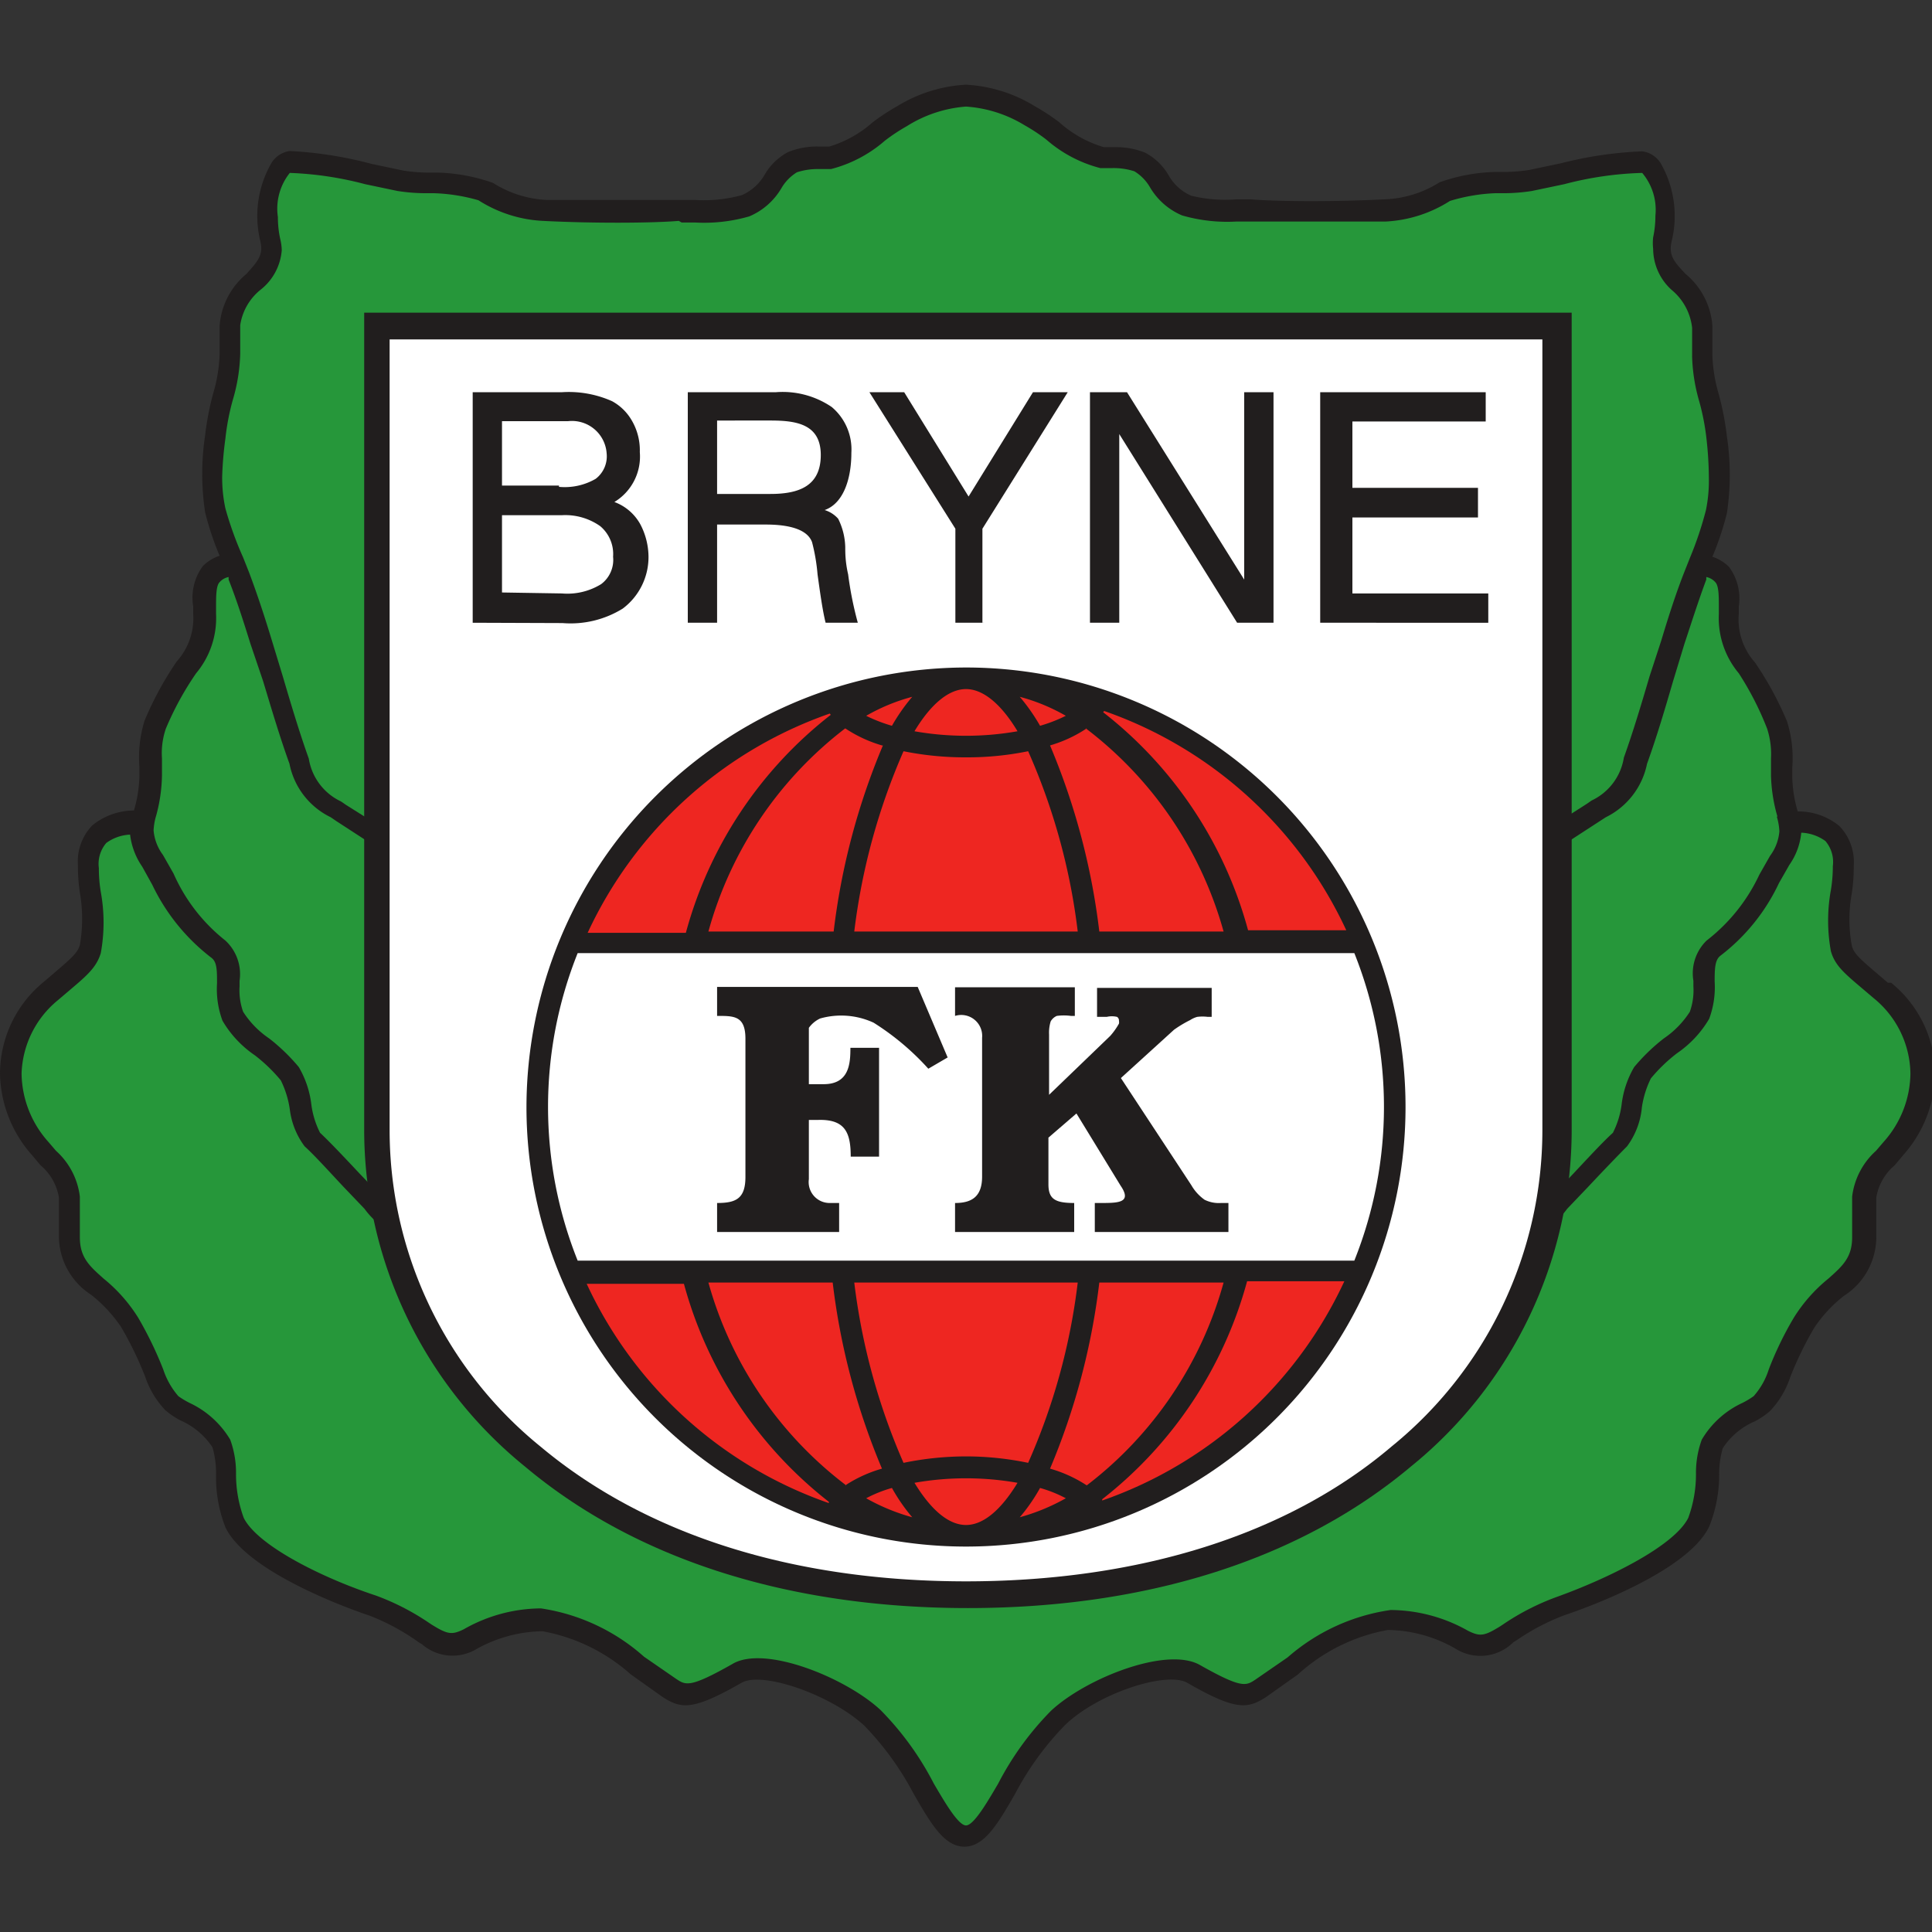
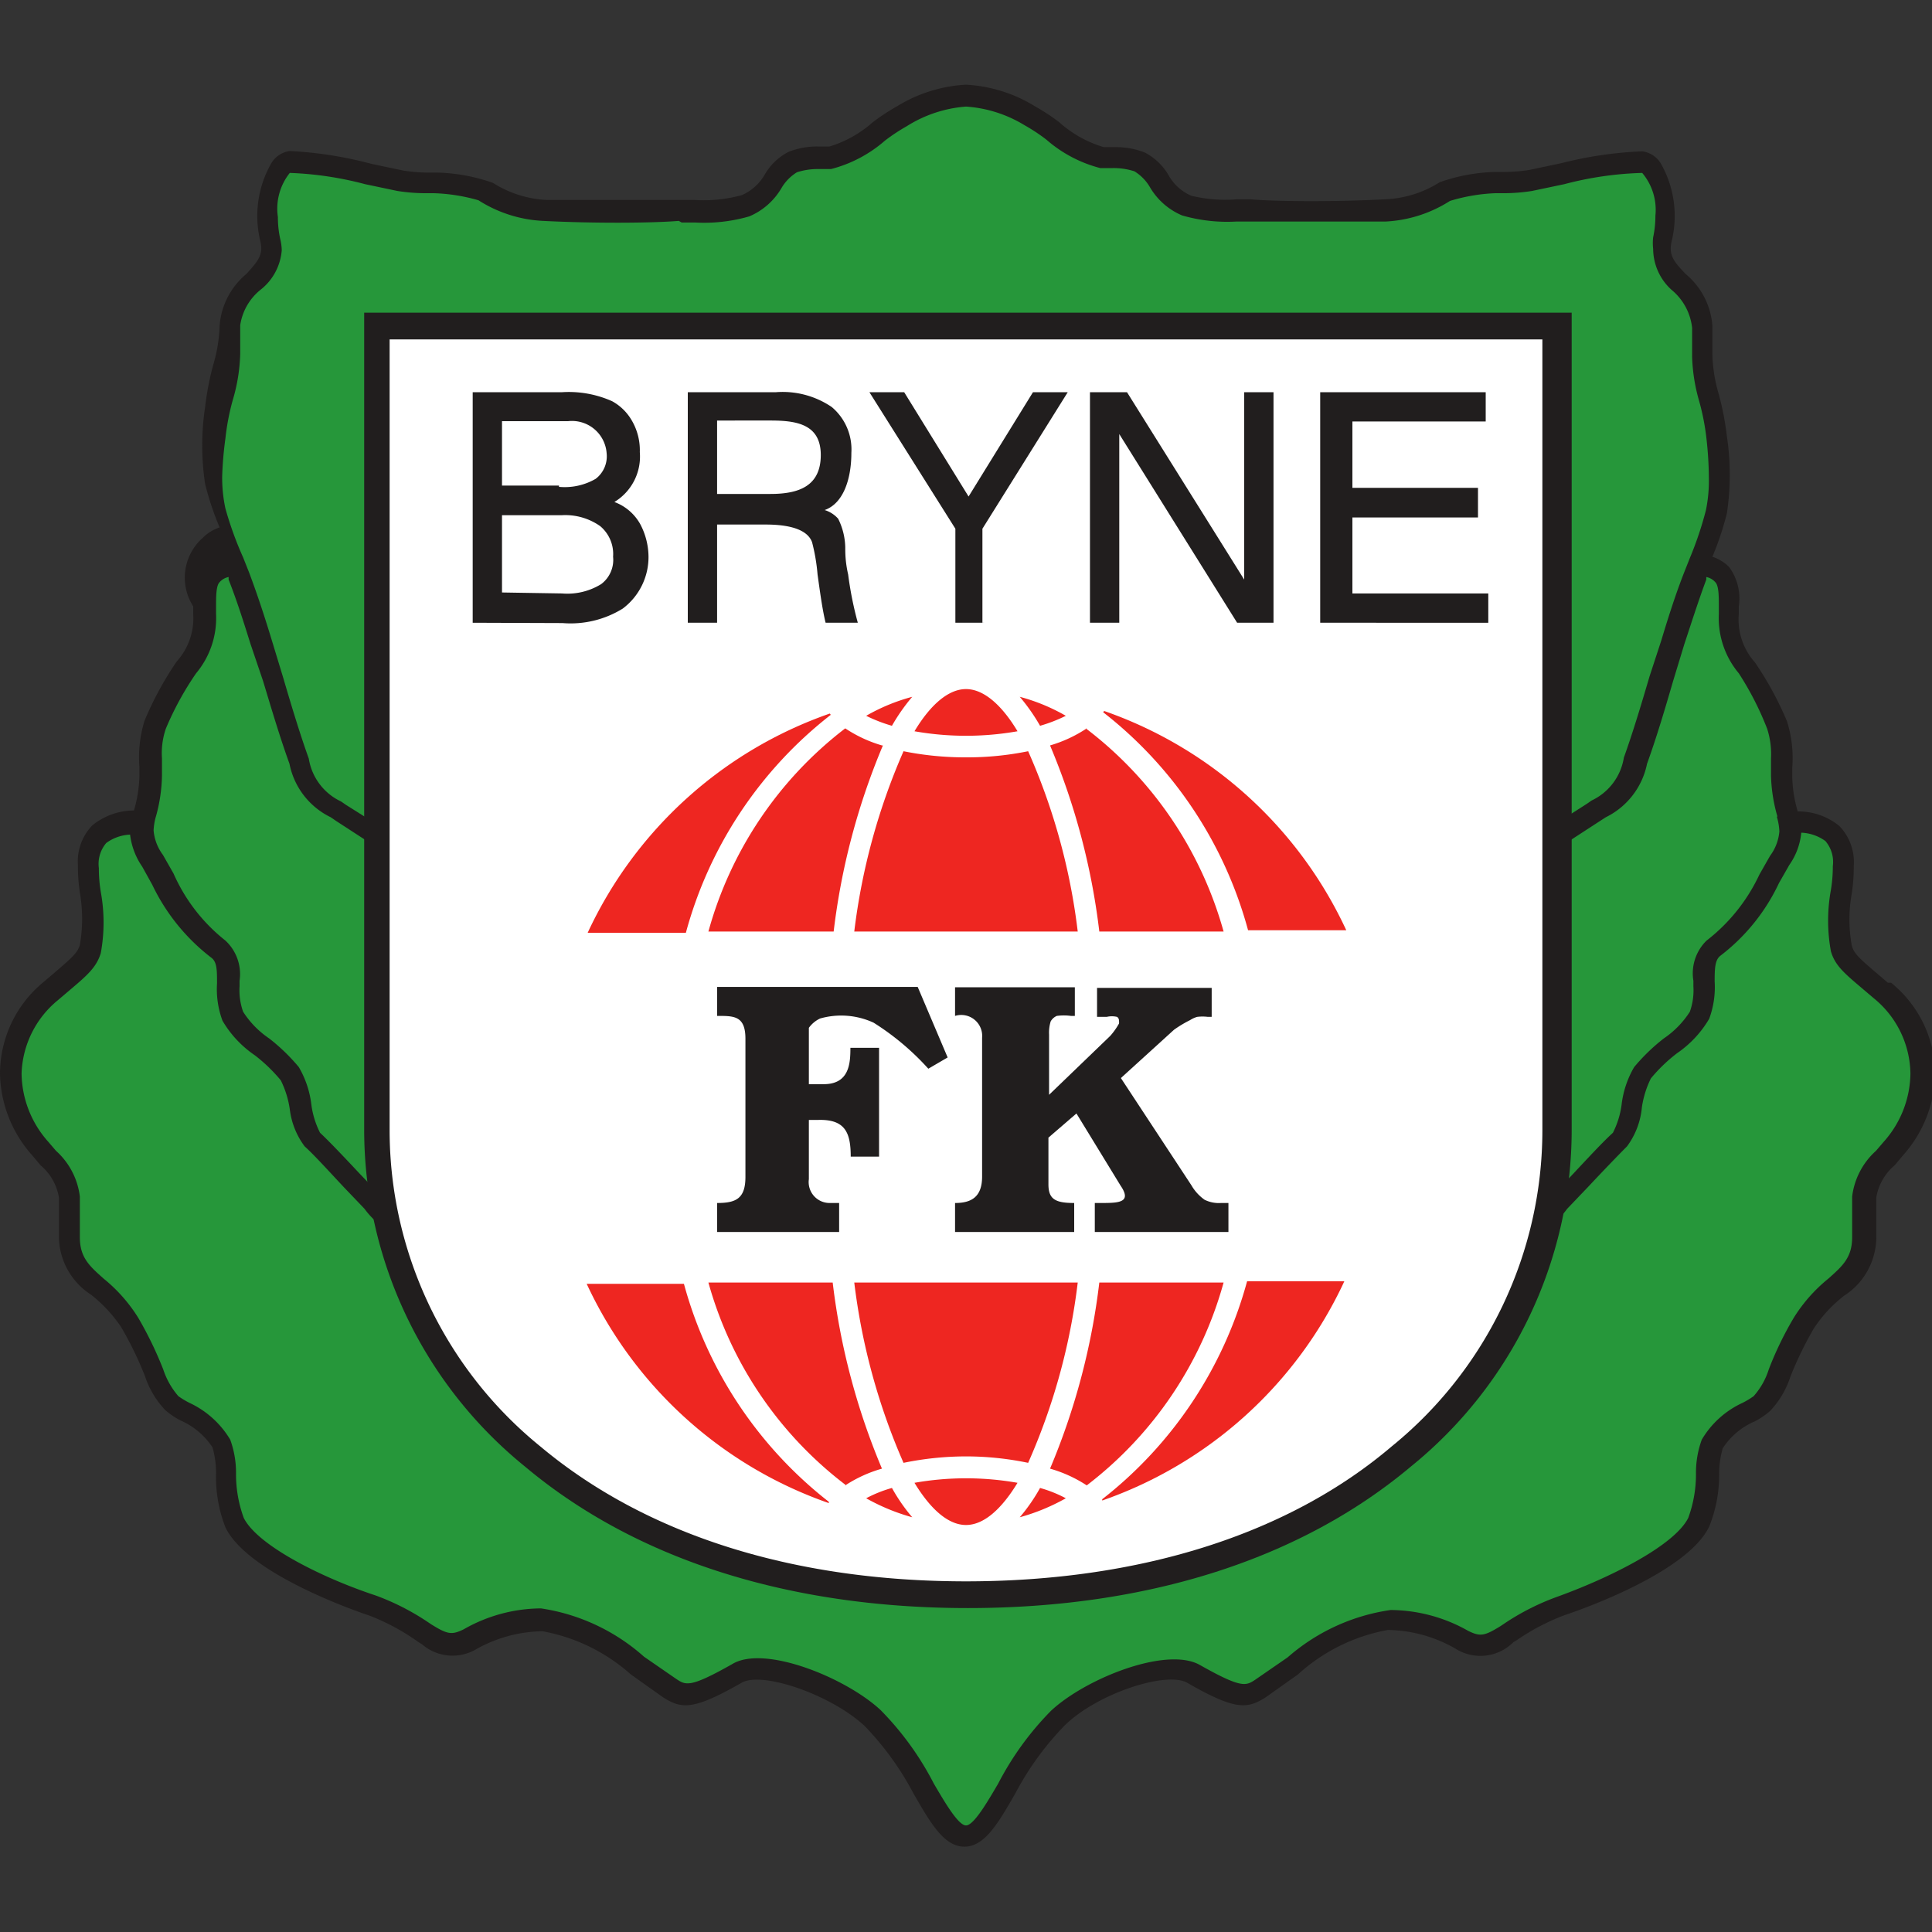
<svg xmlns="http://www.w3.org/2000/svg" width="60" height="60" viewBox="0 0 60 60">
  <rect x="0" y="0" width="60" height="60" fill="#333333" stroke="none" />
  <defs>
    <style>.cls-1{fill:#211e1e;}.cls-1,.cls-2,.cls-3,.cls-4{fill-rule:evenodd;}.cls-2{fill:#26973a;}.cls-3{fill:#fff;}.cls-4{fill:#ee2621;}</style>
  </defs>
  <g id="Bryne">
    <g id="surface48">
-       <path id="path4" class="cls-1" d="M58.63,30.52l-.41-.35c-.49-.42-.65-.57-.71-.8a4.48,4.48,0,0,1,0-1.63,5.61,5.61,0,0,0,.06-.85,1.61,1.61,0,0,0-.45-1.24,2,2,0,0,0-1.29-.45v0a4.11,4.11,0,0,1-.17-1.08v-.27a3.83,3.83,0,0,0-.16-1.44,10.22,10.22,0,0,0-1-1.84A2,2,0,0,1,54,19.06v-.23a1.65,1.65,0,0,0-.3-1.22,1.31,1.31,0,0,0-.52-.32,9.29,9.29,0,0,0,.45-1.35,8,8,0,0,0,0-2.39,8.85,8.85,0,0,0-.25-1.3,4.78,4.78,0,0,1-.2-1.22v-.91h0a2.31,2.31,0,0,0-.83-1.61c-.36-.38-.53-.57-.44-1a3.29,3.29,0,0,0-.33-2.43A.79.79,0,0,0,51,4.7h0a12.06,12.06,0,0,0-2.52.37l-1,.21a5.37,5.37,0,0,1-.72.06h-.33a5.59,5.59,0,0,0-1.72.32A3.41,3.41,0,0,1,43,6.19c-1.54.08-3.34.07-4.17,0h-.42A4.49,4.49,0,0,1,37,6.08a1.48,1.48,0,0,1-.71-.64,1.83,1.83,0,0,0-.73-.7,2.4,2.4,0,0,0-.93-.17l-.35,0A3.6,3.6,0,0,1,32.9,3.8a6.56,6.56,0,0,0-.76-.5A4.55,4.55,0,0,0,30,2.63a4.55,4.55,0,0,0-2.14.67,6.56,6.56,0,0,0-.76.5,3.6,3.6,0,0,1-1.34.75l-.35,0a2.4,2.4,0,0,0-.93.17,1.83,1.83,0,0,0-.73.7,1.53,1.53,0,0,1-.71.64,4.49,4.49,0,0,1-1.46.15h-.42c-.83,0-2.63,0-4.17,0a3.41,3.41,0,0,1-1.68-.53,5.59,5.59,0,0,0-1.72-.32h-.33a5.37,5.37,0,0,1-.72-.06l-1-.21A12.15,12.15,0,0,0,9,4.69H9a.79.79,0,0,0-.58.39,3.29,3.29,0,0,0-.33,2.43c.09.41-.08.6-.44,1a2.31,2.31,0,0,0-.83,1.61h0V11a4.78,4.78,0,0,1-.2,1.22,8.85,8.85,0,0,0-.25,1.3,8,8,0,0,0,0,2.39,9.29,9.29,0,0,0,.45,1.35,1.31,1.31,0,0,0-.52.32A1.65,1.65,0,0,0,6,18.83v.23a2,2,0,0,1-.51,1.48,10.22,10.22,0,0,0-1,1.84,3.83,3.83,0,0,0-.16,1.44v.27a4.11,4.11,0,0,1-.17,1.08v0a2.07,2.07,0,0,0-1.29.46,1.61,1.61,0,0,0-.45,1.24,5.61,5.61,0,0,0,.06.85,4.74,4.74,0,0,1,0,1.63c-.07.23-.23.38-.72.8l-.41.35A3.69,3.69,0,0,0,0,33.36a3.92,3.92,0,0,0,1,2.52l.26.31a1.66,1.66,0,0,1,.57,1v1.24a2.17,2.17,0,0,0,1,1.78,4.45,4.45,0,0,1,.93,1,11.05,11.05,0,0,1,.74,1.52,2.8,2.8,0,0,0,.63,1.06,2.38,2.38,0,0,0,.47.32,2.29,2.29,0,0,1,1,.84,2.9,2.9,0,0,1,.11.81A4.28,4.28,0,0,0,7,47.43c.67,1.4,3.86,2.54,4.49,2.75A6.9,6.9,0,0,1,13,51l.1.06a1.45,1.45,0,0,0,1.65.18,4.31,4.31,0,0,1,2.1-.58A5.64,5.64,0,0,1,19.59,52l1,.71,0,0c.57.36.92.42,2.44-.45.65-.37,2.79.38,3.82,1.34a9.14,9.14,0,0,1,1.52,2.1c.53.92.95,1.65,1.58,1.65s1.05-.73,1.58-1.65a9.14,9.14,0,0,1,1.52-2.1c1-1,3.17-1.71,3.82-1.34,1.51.87,1.87.81,2.44.45l0,0,1-.71a5.64,5.64,0,0,1,2.79-1.38,4.31,4.31,0,0,1,2.1.58A1.45,1.45,0,0,0,47,51l.1-.06a6.9,6.9,0,0,1,1.49-.78c.63-.21,3.82-1.35,4.49-2.75a4.28,4.28,0,0,0,.31-1.62,2.9,2.9,0,0,1,.11-.81,2.23,2.23,0,0,1,1-.84,2.38,2.38,0,0,0,.47-.32,2.8,2.8,0,0,0,.63-1.06,11.05,11.05,0,0,1,.74-1.52,4.24,4.24,0,0,1,.93-1,2.17,2.17,0,0,0,1-1.78V37.19a1.66,1.66,0,0,1,.57-1l.26-.31a3.92,3.92,0,0,0,1-2.52,3.69,3.69,0,0,0-1.37-2.84" />
+       <path id="path4" class="cls-1" d="M58.63,30.52l-.41-.35c-.49-.42-.65-.57-.71-.8a4.48,4.48,0,0,1,0-1.63,5.61,5.61,0,0,0,.06-.85,1.61,1.61,0,0,0-.45-1.24,2,2,0,0,0-1.29-.45v0a4.11,4.11,0,0,1-.17-1.08v-.27a3.83,3.83,0,0,0-.16-1.44,10.22,10.22,0,0,0-1-1.84A2,2,0,0,1,54,19.06v-.23a1.65,1.65,0,0,0-.3-1.22,1.31,1.31,0,0,0-.52-.32,9.29,9.29,0,0,0,.45-1.35,8,8,0,0,0,0-2.39,8.85,8.85,0,0,0-.25-1.3,4.78,4.78,0,0,1-.2-1.22v-.91h0a2.31,2.31,0,0,0-.83-1.61c-.36-.38-.53-.57-.44-1a3.29,3.29,0,0,0-.33-2.43A.79.79,0,0,0,51,4.7h0a12.06,12.06,0,0,0-2.52.37l-1,.21a5.37,5.37,0,0,1-.72.06h-.33a5.59,5.59,0,0,0-1.72.32A3.41,3.41,0,0,1,43,6.19c-1.54.08-3.34.07-4.17,0h-.42A4.49,4.49,0,0,1,37,6.08a1.48,1.48,0,0,1-.71-.64,1.83,1.83,0,0,0-.73-.7,2.4,2.4,0,0,0-.93-.17l-.35,0A3.6,3.6,0,0,1,32.9,3.8a6.56,6.56,0,0,0-.76-.5A4.55,4.55,0,0,0,30,2.63a4.55,4.55,0,0,0-2.14.67,6.56,6.56,0,0,0-.76.5,3.6,3.6,0,0,1-1.34.75l-.35,0a2.4,2.4,0,0,0-.93.17,1.83,1.83,0,0,0-.73.7,1.53,1.53,0,0,1-.71.64,4.49,4.49,0,0,1-1.46.15h-.42c-.83,0-2.63,0-4.17,0a3.41,3.41,0,0,1-1.68-.53,5.59,5.59,0,0,0-1.72-.32h-.33a5.37,5.37,0,0,1-.72-.06l-1-.21A12.15,12.15,0,0,0,9,4.69H9a.79.79,0,0,0-.58.39,3.29,3.29,0,0,0-.33,2.43c.09.41-.08.6-.44,1a2.31,2.31,0,0,0-.83,1.61h0a4.78,4.78,0,0,1-.2,1.22,8.85,8.85,0,0,0-.25,1.3,8,8,0,0,0,0,2.39,9.29,9.29,0,0,0,.45,1.35,1.31,1.31,0,0,0-.52.32A1.65,1.65,0,0,0,6,18.83v.23a2,2,0,0,1-.51,1.48,10.22,10.22,0,0,0-1,1.84,3.83,3.83,0,0,0-.16,1.44v.27a4.11,4.11,0,0,1-.17,1.08v0a2.07,2.07,0,0,0-1.29.46,1.61,1.61,0,0,0-.45,1.24,5.61,5.61,0,0,0,.06.85,4.74,4.74,0,0,1,0,1.63c-.07.23-.23.38-.72.8l-.41.35A3.69,3.69,0,0,0,0,33.36a3.92,3.92,0,0,0,1,2.52l.26.31a1.66,1.66,0,0,1,.57,1v1.24a2.17,2.17,0,0,0,1,1.78,4.45,4.45,0,0,1,.93,1,11.05,11.05,0,0,1,.74,1.52,2.8,2.8,0,0,0,.63,1.06,2.38,2.38,0,0,0,.47.32,2.29,2.29,0,0,1,1,.84,2.9,2.9,0,0,1,.11.81A4.28,4.28,0,0,0,7,47.43c.67,1.4,3.86,2.54,4.49,2.75A6.9,6.9,0,0,1,13,51l.1.06a1.45,1.45,0,0,0,1.65.18,4.31,4.31,0,0,1,2.1-.58A5.64,5.64,0,0,1,19.59,52l1,.71,0,0c.57.36.92.42,2.44-.45.65-.37,2.79.38,3.82,1.34a9.14,9.14,0,0,1,1.52,2.1c.53.92.95,1.65,1.58,1.65s1.05-.73,1.58-1.65a9.14,9.14,0,0,1,1.52-2.1c1-1,3.17-1.71,3.82-1.34,1.51.87,1.87.81,2.44.45l0,0,1-.71a5.64,5.64,0,0,1,2.79-1.38,4.31,4.31,0,0,1,2.1.58A1.45,1.45,0,0,0,47,51l.1-.06a6.9,6.9,0,0,1,1.49-.78c.63-.21,3.82-1.35,4.49-2.75a4.28,4.28,0,0,0,.31-1.62,2.9,2.9,0,0,1,.11-.81,2.23,2.23,0,0,1,1-.84,2.38,2.38,0,0,0,.47-.32,2.8,2.8,0,0,0,.63-1.06,11.05,11.05,0,0,1,.74-1.52,4.24,4.24,0,0,1,.93-1,2.17,2.17,0,0,0,1-1.78V37.19a1.66,1.66,0,0,1,.57-1l.26-.31a3.92,3.92,0,0,0,1-2.52,3.69,3.69,0,0,0-1.37-2.84" />
      <path id="path6" class="cls-2" d="M58.19,31l-.4-.34c-.52-.44-.81-.69-.93-1.12a5.27,5.27,0,0,1,0-1.9,4.51,4.51,0,0,0,.06-.74,1,1,0,0,0-.23-.78,1.36,1.36,0,0,0-.75-.26,2.08,2.08,0,0,1-.37,1l-.32.56a6.1,6.1,0,0,1-1.82,2.26c-.17.13-.18.39-.18.8a2.82,2.82,0,0,1-.17,1.16,3.34,3.34,0,0,1-1,1.07,5,5,0,0,0-.81.78,3,3,0,0,0-.28.9,2.4,2.4,0,0,1-.46,1.21c-.29.29-.76.78-1.21,1.26l-.65.68a2.52,2.52,0,0,1-1.61,1H12.93a2.52,2.52,0,0,1-1.61-1l-.65-.68c-.45-.48-.92-1-1.21-1.26A2.4,2.4,0,0,1,9,34.45a3,3,0,0,0-.28-.9,5,5,0,0,0-.81-.78,3.34,3.34,0,0,1-1-1.07,2.82,2.82,0,0,1-.17-1.16c0-.41,0-.67-.18-.8a6.24,6.24,0,0,1-1.83-2.26l-.31-.56a2.22,2.22,0,0,1-.38-1,1.35,1.35,0,0,0-.74.26,1,1,0,0,0-.23.78,4.51,4.51,0,0,0,.06.74,5.27,5.27,0,0,1,0,1.9c-.13.43-.41.68-.93,1.12l-.4.34A3.07,3.07,0,0,0,.67,33.34a3.24,3.24,0,0,0,.83,2.12l.24.28a2.28,2.28,0,0,1,.74,1.42v1.26c0,.63.29.89.74,1.29a4.89,4.89,0,0,1,1.07,1.21,11.58,11.58,0,0,1,.78,1.61,2.42,2.42,0,0,0,.47.83,2.62,2.62,0,0,0,.35.21,2.9,2.9,0,0,1,1.26,1.14,3,3,0,0,1,.18,1.06,3.93,3.93,0,0,0,.24,1.37C8,48,10,49,11.67,49.55a7.56,7.56,0,0,1,1.64.84l.09.06c.5.31.63.33,1,.15a4.88,4.88,0,0,1,2.4-.65A6.18,6.18,0,0,1,20,51.45l1,.69,0,0c.3.2.43.28,1.74-.46,1-.61,3.54.43,4.61,1.43A9.3,9.3,0,0,1,29,55.39c.34.58.76,1.3,1,1.3s.66-.72,1-1.3a9.3,9.3,0,0,1,1.64-2.26c1.07-1,3.57-2,4.61-1.43,1.31.74,1.44.66,1.74.46l0,0,1-.69A6.18,6.18,0,0,1,43.19,50a4.94,4.94,0,0,1,2.41.65c.37.18.5.16,1-.15l.09-.06a7.56,7.56,0,0,1,1.64-.84C50,49,52,48,52.43,47.14a3.93,3.93,0,0,0,.24-1.37,3,3,0,0,1,.18-1.06,2.85,2.85,0,0,1,1.26-1.14,2.62,2.62,0,0,0,.35-.21,2.27,2.27,0,0,0,.47-.83,10.52,10.52,0,0,1,.78-1.61,4.89,4.89,0,0,1,1.07-1.21c.45-.4.74-.66.74-1.29V37.16a2.28,2.28,0,0,1,.74-1.42l.24-.28a3.24,3.24,0,0,0,.83-2.12A3.07,3.07,0,0,0,58.19,31" />
      <path id="path8" class="cls-2" d="M55.2,25.36v0A5,5,0,0,1,55,24.09v-.54a2.57,2.57,0,0,0-.12-.92A9.46,9.46,0,0,0,54,20.91a2.67,2.67,0,0,1-.62-1.84v-.23c0-.32,0-.65-.11-.76a.5.5,0,0,0-.28-.16l0,.08c-.26.7-.48,1.4-.68,2l-.35,1.15c-.25.86-.51,1.74-.81,2.57a2.37,2.37,0,0,1-1.28,1.66l-.17.11-3,1.95H13.43l-3-1.95-.16-.11a2.35,2.35,0,0,1-1.28-1.66c-.3-.83-.56-1.71-.82-2.57L7.78,20c-.2-.64-.42-1.34-.68-2l0-.08a.5.5,0,0,0-.28.16c-.11.11-.11.44-.11.76v.23a2.67,2.67,0,0,1-.62,1.84,9.46,9.46,0,0,0-.94,1.72,2.36,2.36,0,0,0-.12.92v.54a5,5,0,0,1-.18,1.24v0a1.85,1.85,0,0,0-.08.46,1.48,1.48,0,0,0,.29.76l.33.58A5.45,5.45,0,0,0,7,29.21a1.42,1.42,0,0,1,.44,1.25v.17a2,2,0,0,0,.11.79,2.86,2.86,0,0,0,.81.83,5.94,5.94,0,0,1,.92.89,3,3,0,0,1,.39,1.17,2.71,2.71,0,0,0,.27.87c.31.29.78.79,1.24,1.28l.64.67c.52.54.71.72,1.21.79H47c.5-.07.69-.25,1.21-.79l.64-.67c.46-.49.93-1,1.24-1.28a2.71,2.71,0,0,0,.27-.87,3,3,0,0,1,.39-1.17,5.94,5.94,0,0,1,.92-.89,2.86,2.86,0,0,0,.81-.83,2,2,0,0,0,.11-.79v-.17A1.42,1.42,0,0,1,53,29.21a5.56,5.56,0,0,0,1.64-2.05l.33-.58a1.48,1.48,0,0,0,.29-.76,1.85,1.85,0,0,0-.08-.46" />
      <path id="path10" class="cls-2" d="M21.17,6.91h.41a5.05,5.05,0,0,0,1.69-.19,2.11,2.11,0,0,0,1-.88,1.41,1.41,0,0,1,.48-.49,2.1,2.1,0,0,1,.67-.1l.39,0a4.1,4.1,0,0,0,1.67-.88,5.64,5.64,0,0,1,.68-.45A4,4,0,0,1,30,3.31a4,4,0,0,1,1.82.58,5.64,5.64,0,0,1,.68.45,4.1,4.1,0,0,0,1.67.88l.39,0a2.1,2.1,0,0,1,.67.1,1.41,1.41,0,0,1,.48.49,2.11,2.11,0,0,0,1,.88,5.05,5.05,0,0,0,1.69.19h.41c.83,0,2.66,0,4.22,0a4.09,4.09,0,0,0,2-.64h0A5.57,5.57,0,0,1,46.44,6h.32a5.67,5.67,0,0,0,.82-.07l1-.21A10.6,10.6,0,0,1,51,5.37a1.78,1.78,0,0,1,.41,1.33,3.18,3.18,0,0,1-.07.67,1.63,1.63,0,0,0,0,.36A1.73,1.73,0,0,0,51.91,9a1.78,1.78,0,0,1,.64,1.18s0,.9,0,.9a5.53,5.53,0,0,0,.22,1.38,7.32,7.32,0,0,1,.23,1.2,11.17,11.17,0,0,1,.07,1.18,4.56,4.56,0,0,1-.09,1,10.87,10.87,0,0,1-.5,1.49l-.19.48c-.28.72-.51,1.46-.7,2.09L51.23,21c-.25.85-.51,1.72-.8,2.53a1.78,1.78,0,0,1-1,1.33l-.16.11-2.88,1.84H13.63L10.75,25l-.16-.11a1.78,1.78,0,0,1-1-1.33c-.29-.81-.55-1.68-.8-2.53l-.35-1.15c-.2-.66-.43-1.37-.7-2.09l-.19-.48A10.87,10.87,0,0,1,7,15.79a4.55,4.55,0,0,1-.1-1A11.12,11.12,0,0,1,7,13.62a7.32,7.32,0,0,1,.23-1.2A5.53,5.53,0,0,0,7.46,11s0-.87,0-.9A1.74,1.74,0,0,1,8.09,9a1.73,1.73,0,0,0,.66-1.23,1.63,1.63,0,0,0-.05-.36,3.18,3.18,0,0,1-.07-.67A1.78,1.78,0,0,1,9,5.37a10.6,10.6,0,0,1,2.34.35l1,.21a5.67,5.67,0,0,0,.82.07h.31a5.58,5.58,0,0,1,1.39.22h0a4.09,4.09,0,0,0,2,.64c1.56.08,3.39.07,4.22,0" />
      <path id="path12" class="cls-1" d="M48.31,9.71h-37v25.4a13.47,13.47,0,0,0,5,10.44c3.42,2.87,8.17,4.39,13.75,4.39s10.33-1.52,13.75-4.39a13.46,13.46,0,0,0,5-10.44V9.71h-.41" />
      <path id="path14" class="cls-3" d="M47.9,10.54V35.11a12.65,12.65,0,0,1-4.68,9.81C40,47.66,35.38,49.11,30,49.11s-9.95-1.45-13.22-4.19a12.65,12.65,0,0,1-4.68-9.81V10.54H47.9" />
      <path id="path16" class="cls-1" d="M39.55,12.18v7.16H38.42l-3.66-5.86v5.86h-.91V12.18H35L38.64,18V12.18h.91" />
      <path id="path18" class="cls-1" d="M42,18.43h4.22v.91H41V12.18h5.14v.91H42v2.06H45.9v.92H42v2.36" />
      <path id="path20" class="cls-1" d="M30.59,19.34h-.92V16.42L27,12.18h1.08l2,3.24,2-3.24h1.08l-2.65,4.24v2.92" />
      <path id="path22" class="cls-1" d="M17.45,18.43a2,2,0,0,0,1.22-.29.94.94,0,0,0,.37-.85,1.13,1.13,0,0,0-.4-.95A1.88,1.88,0,0,0,17.45,16H15.59v2.4Zm-2.77.91V12.18h2.78a3.3,3.3,0,0,1,1.55.28,1.58,1.58,0,0,1,.6.58,1.83,1.83,0,0,1,.26,1,1.65,1.65,0,0,1-.79,1.55,1.52,1.52,0,0,1,.81.7,2.2,2.2,0,0,1,.25,1,2,2,0,0,1-.8,1.61,3.07,3.07,0,0,1-1.87.45Zm2.68-4.22a1.92,1.92,0,0,0,1.14-.25.88.88,0,0,0,.34-.79,1.08,1.08,0,0,0-1.2-1H15.59v2h1.77" />
      <path id="path24" class="cls-1" d="M21.36,19.34V12.18H24.1a2.71,2.71,0,0,1,1.73.46,1.72,1.72,0,0,1,.61,1.42c0,.84-.26,1.58-.83,1.78a.92.92,0,0,1,.42.27,2.08,2.08,0,0,1,.22.88c0,.17,0,.46.09.85a11,11,0,0,0,.3,1.5h-1c-.1-.4-.18-1-.25-1.5a5.91,5.91,0,0,0-.17-1c-.18-.5-1-.55-1.45-.55H22.27v3.05Zm2.57-4c.89,0,1.56-.25,1.56-1.21s-.76-1.07-1.56-1.07H22.27v2.28h1.66" />
-       <path id="path26" class="cls-1" d="M16.35,34.38A13.65,13.65,0,1,0,30,20.73,13.67,13.67,0,0,0,16.35,34.38" />
      <path id="path28" class="cls-4" d="M32.3,22.54a4.78,4.78,0,0,0,.8-.31,5.92,5.92,0,0,0-1.43-.59,5.92,5.92,0,0,1,.63.9" />
      <path id="path30" class="cls-4" d="M31.6,46.05a9.21,9.21,0,0,0-3.2,0c.51.84,1.06,1.31,1.6,1.31s1.09-.47,1.6-1.31" />
      <path id="path32" class="cls-4" d="M28.4,22.71a9.21,9.21,0,0,0,3.2,0c-.51-.85-1.07-1.31-1.6-1.31s-1.09.46-1.6,1.31" />
      <path id="path34" class="cls-4" d="M28.33,21.64a5.92,5.92,0,0,0-1.43.59,4.78,4.78,0,0,0,.8.31,5.92,5.92,0,0,1,.63-.9" />
      <path id="path36" class="cls-4" d="M31.67,47.12a6.34,6.34,0,0,0,1.43-.59,4,4,0,0,0-.8-.32,5.57,5.57,0,0,1-.63.91" />
      <path id="path38" class="cls-4" d="M28.33,47.12a5.57,5.57,0,0,1-.63-.91,4,4,0,0,0-.8.32,6.34,6.34,0,0,0,1.43.59" />
      <path id="path40" class="cls-4" d="M25.77,22.16l0,0a13,13,0,0,0-7.52,6.81h3.05a12.82,12.82,0,0,1,4.5-6.77" />
      <path id="path42" class="cls-4" d="M25.74,46.64l0,0a12.86,12.86,0,0,1-4.5-6.77H18.22a13,13,0,0,0,7.52,6.81" />
      <path id="path44" class="cls-4" d="M26.25,46.13a4.14,4.14,0,0,1,1.14-.52,21.34,21.34,0,0,1-1.53-5.78H22a11.9,11.9,0,0,0,4.28,6.3" />
      <path id="path46" class="cls-4" d="M27.39,23.15a4.15,4.15,0,0,1-1.14-.53A11.93,11.93,0,0,0,22,28.93h3.89a21.34,21.34,0,0,1,1.53-5.78" />
      <path id="path48" class="cls-4" d="M33.75,22.62a4.15,4.15,0,0,1-1.14.53,21.34,21.34,0,0,1,1.53,5.78H38a11.93,11.93,0,0,0-4.28-6.31" />
      <path id="path50" class="cls-4" d="M32.61,45.61a4.14,4.14,0,0,1,1.14.52A11.9,11.9,0,0,0,38,39.83H34.14a21.34,21.34,0,0,1-1.53,5.78" />
      <path id="path52" class="cls-4" d="M28.06,45.43a9.6,9.6,0,0,1,1.94-.2,9.43,9.43,0,0,1,1.93.2,19.53,19.53,0,0,0,1.54-5.6H26.53a19.9,19.9,0,0,0,1.53,5.6" />
      <path id="path54" class="cls-4" d="M31.93,23.33a9.43,9.43,0,0,1-1.93.19,9.6,9.6,0,0,1-1.94-.19,19.9,19.9,0,0,0-1.53,5.6h6.94a19.53,19.53,0,0,0-1.54-5.6" />
      <path id="path56" class="cls-4" d="M34.26,22.12l0,0a12.82,12.82,0,0,1,4.5,6.77h3.05a13,13,0,0,0-7.52-6.81" />
      <path id="path58" class="cls-4" d="M34.23,46.6l0,0a13,13,0,0,0,7.52-6.81H38.73a12.86,12.86,0,0,1-4.5,6.77" />
      <path id="path60" class="cls-3" d="M42.06,29.6a12.85,12.85,0,0,1,0,9.55H17.94a12.85,12.85,0,0,1,0-9.55H42.06" />
      <path id="path62" class="cls-1" d="M29.68,30.66h3.7v.89h-.12a1.64,1.64,0,0,0-.44,0,.4.4,0,0,0-.19.17,1.19,1.19,0,0,0-.05.41V34l1.9-1.83a2.15,2.15,0,0,0,.27-.38.23.23,0,0,0,0-.09.13.13,0,0,0-.06-.12.7.7,0,0,0-.32,0h-.3v-.9h3.56v.9h-.12a1.31,1.31,0,0,0-.33,0,.8.8,0,0,0-.22.1,3.65,3.65,0,0,0-.5.3l-1.65,1.5L37,36.81a1.42,1.42,0,0,0,.41.45,1,1,0,0,0,.51.1h.23v.9H34v-.9h.17c.55,0,1,0,.63-.54l-1.37-2.24-.87.75v1.45c0,.46.21.58.8.58v.9h-3.7v-.9c.5,0,.84-.18.84-.82V32.23a.65.65,0,0,0-.84-.68v-.89" />
      <path id="path64" class="cls-1" d="M22.27,30.65H28.5l.93,2.19-.6.35a8.07,8.07,0,0,0-1.7-1.43,2.4,2.4,0,0,0-1.66-.13.9.9,0,0,0-.35.29l0,1.75h.46c.8,0,.83-.65.83-1.13h.89v3.38h-.88c0-.74-.17-1.16-1-1.14h-.3v1.84a.65.65,0,0,0,.63.74h.31v.9H22.27v-.9c.58,0,.88-.13.88-.81V32.26c0-.72-.36-.71-.88-.71v-.9" />
    </g>
  </g>
</svg>